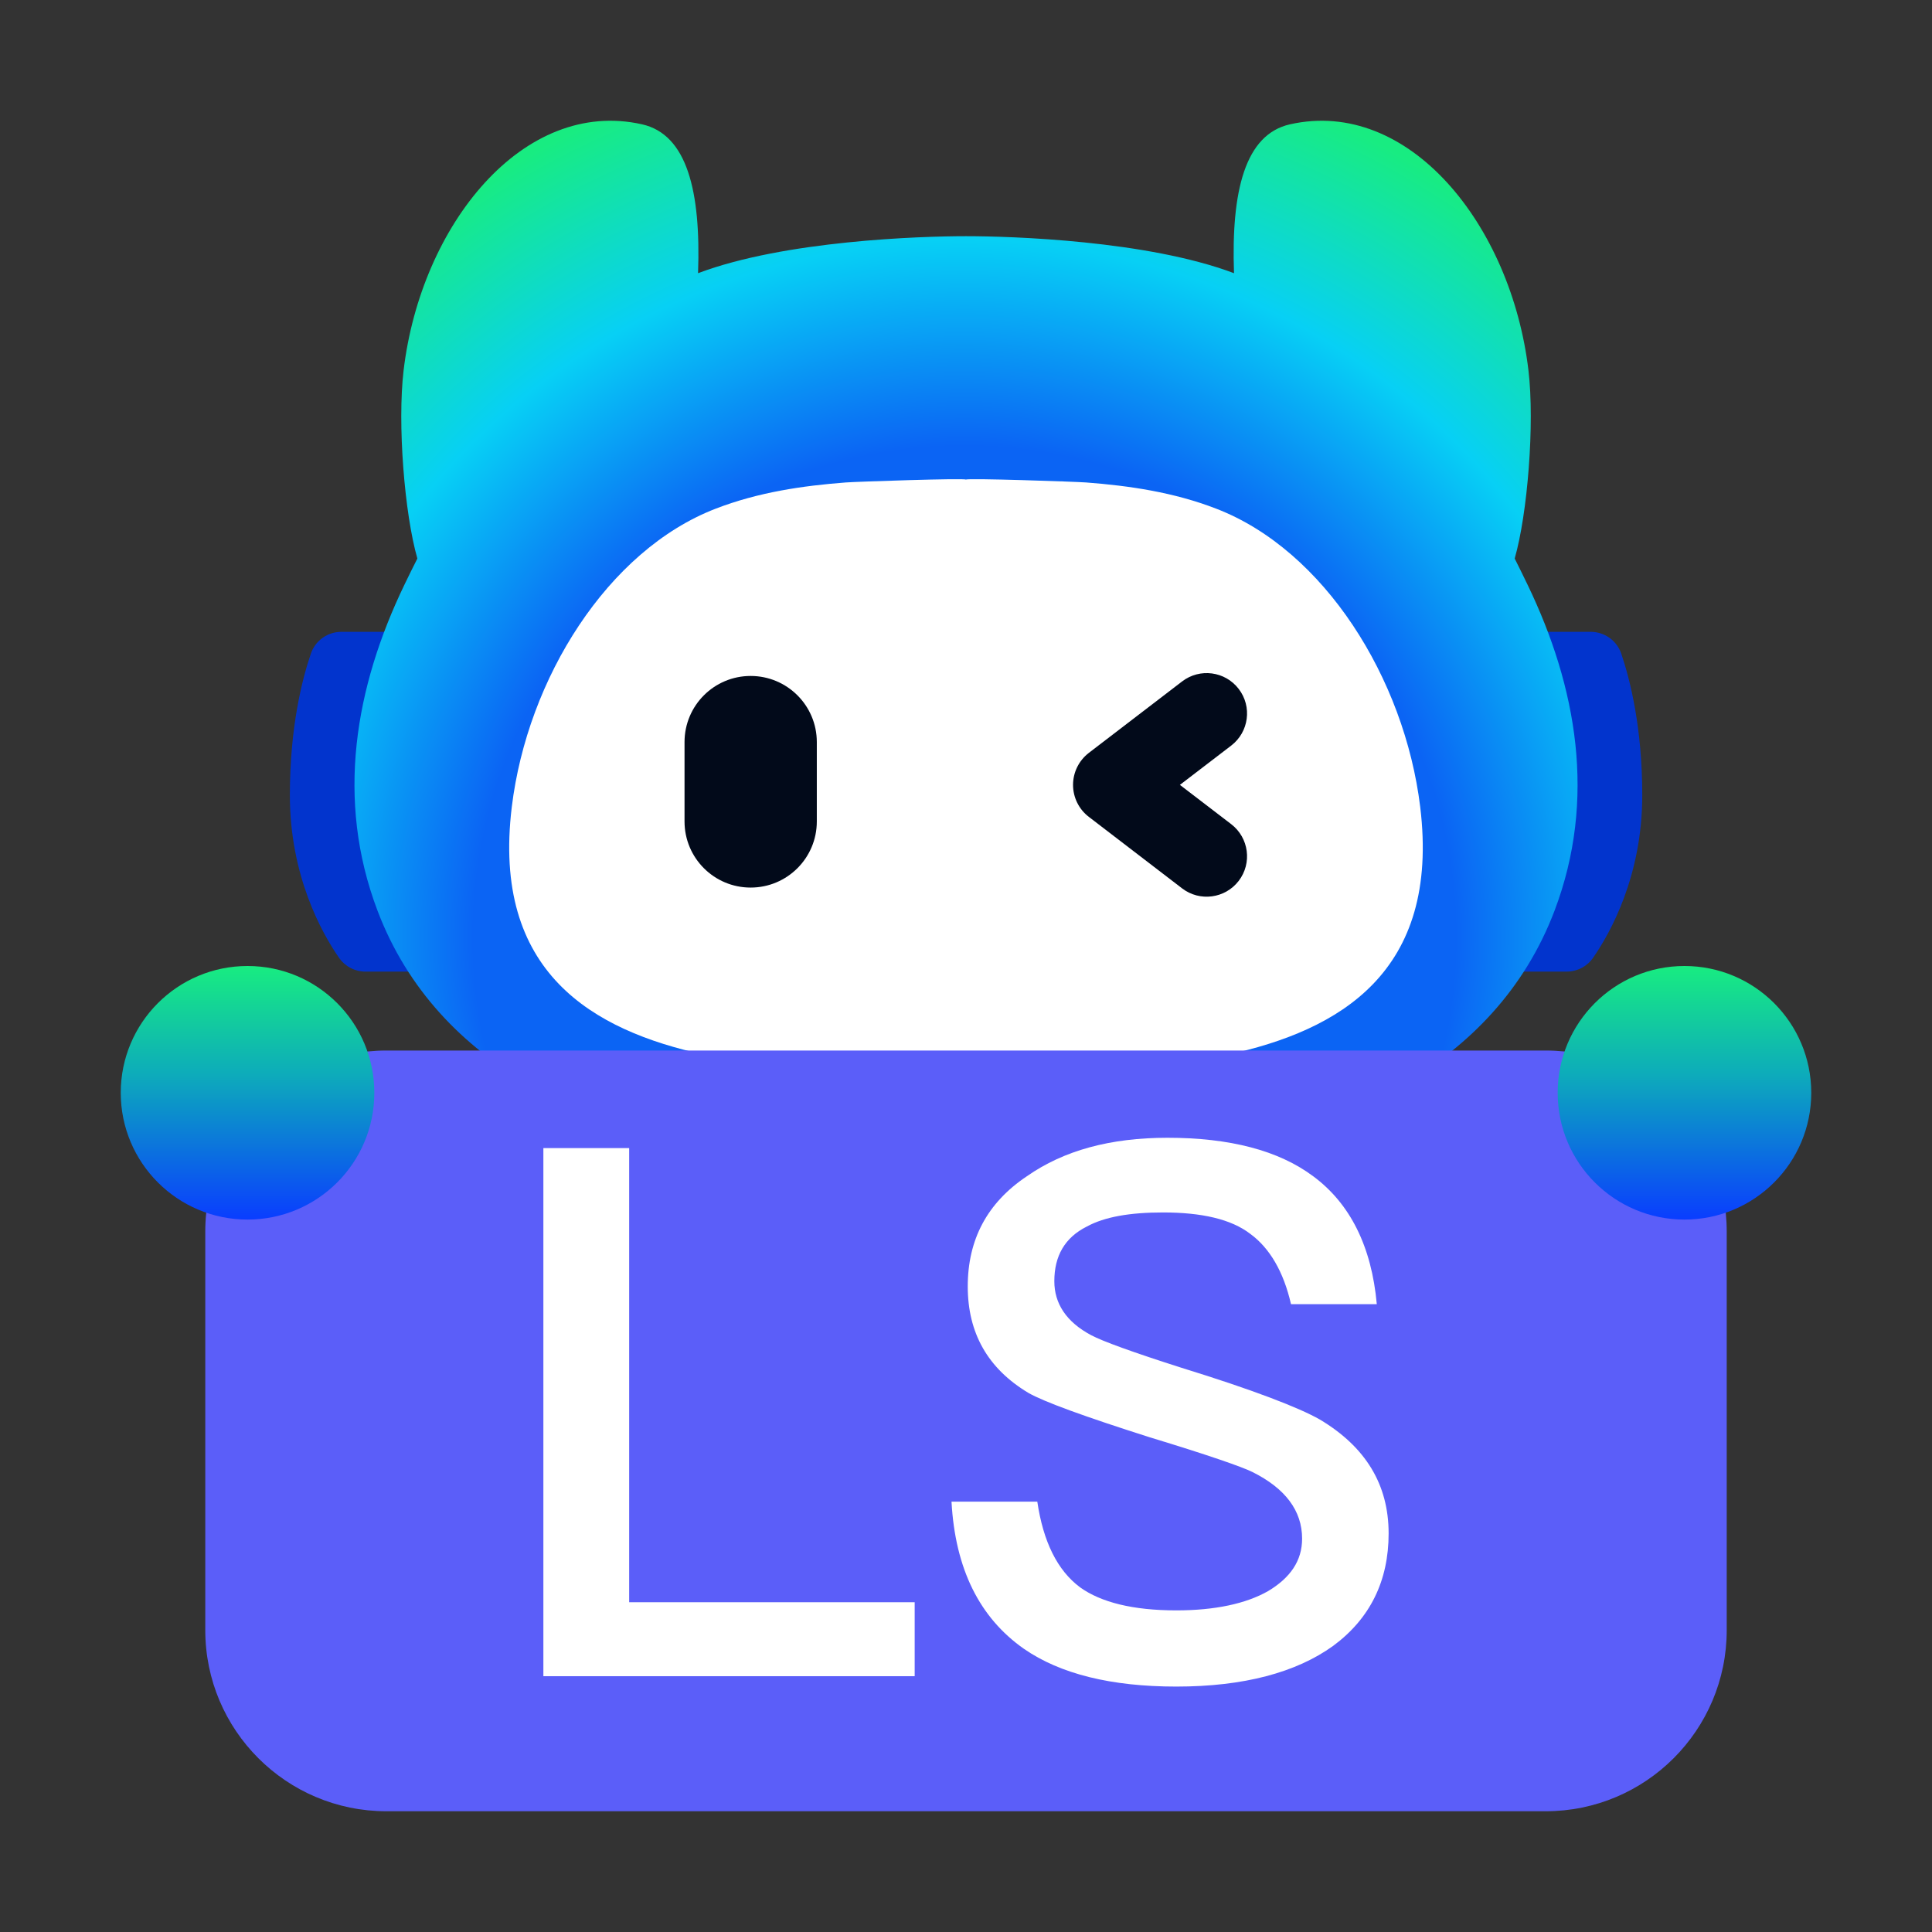
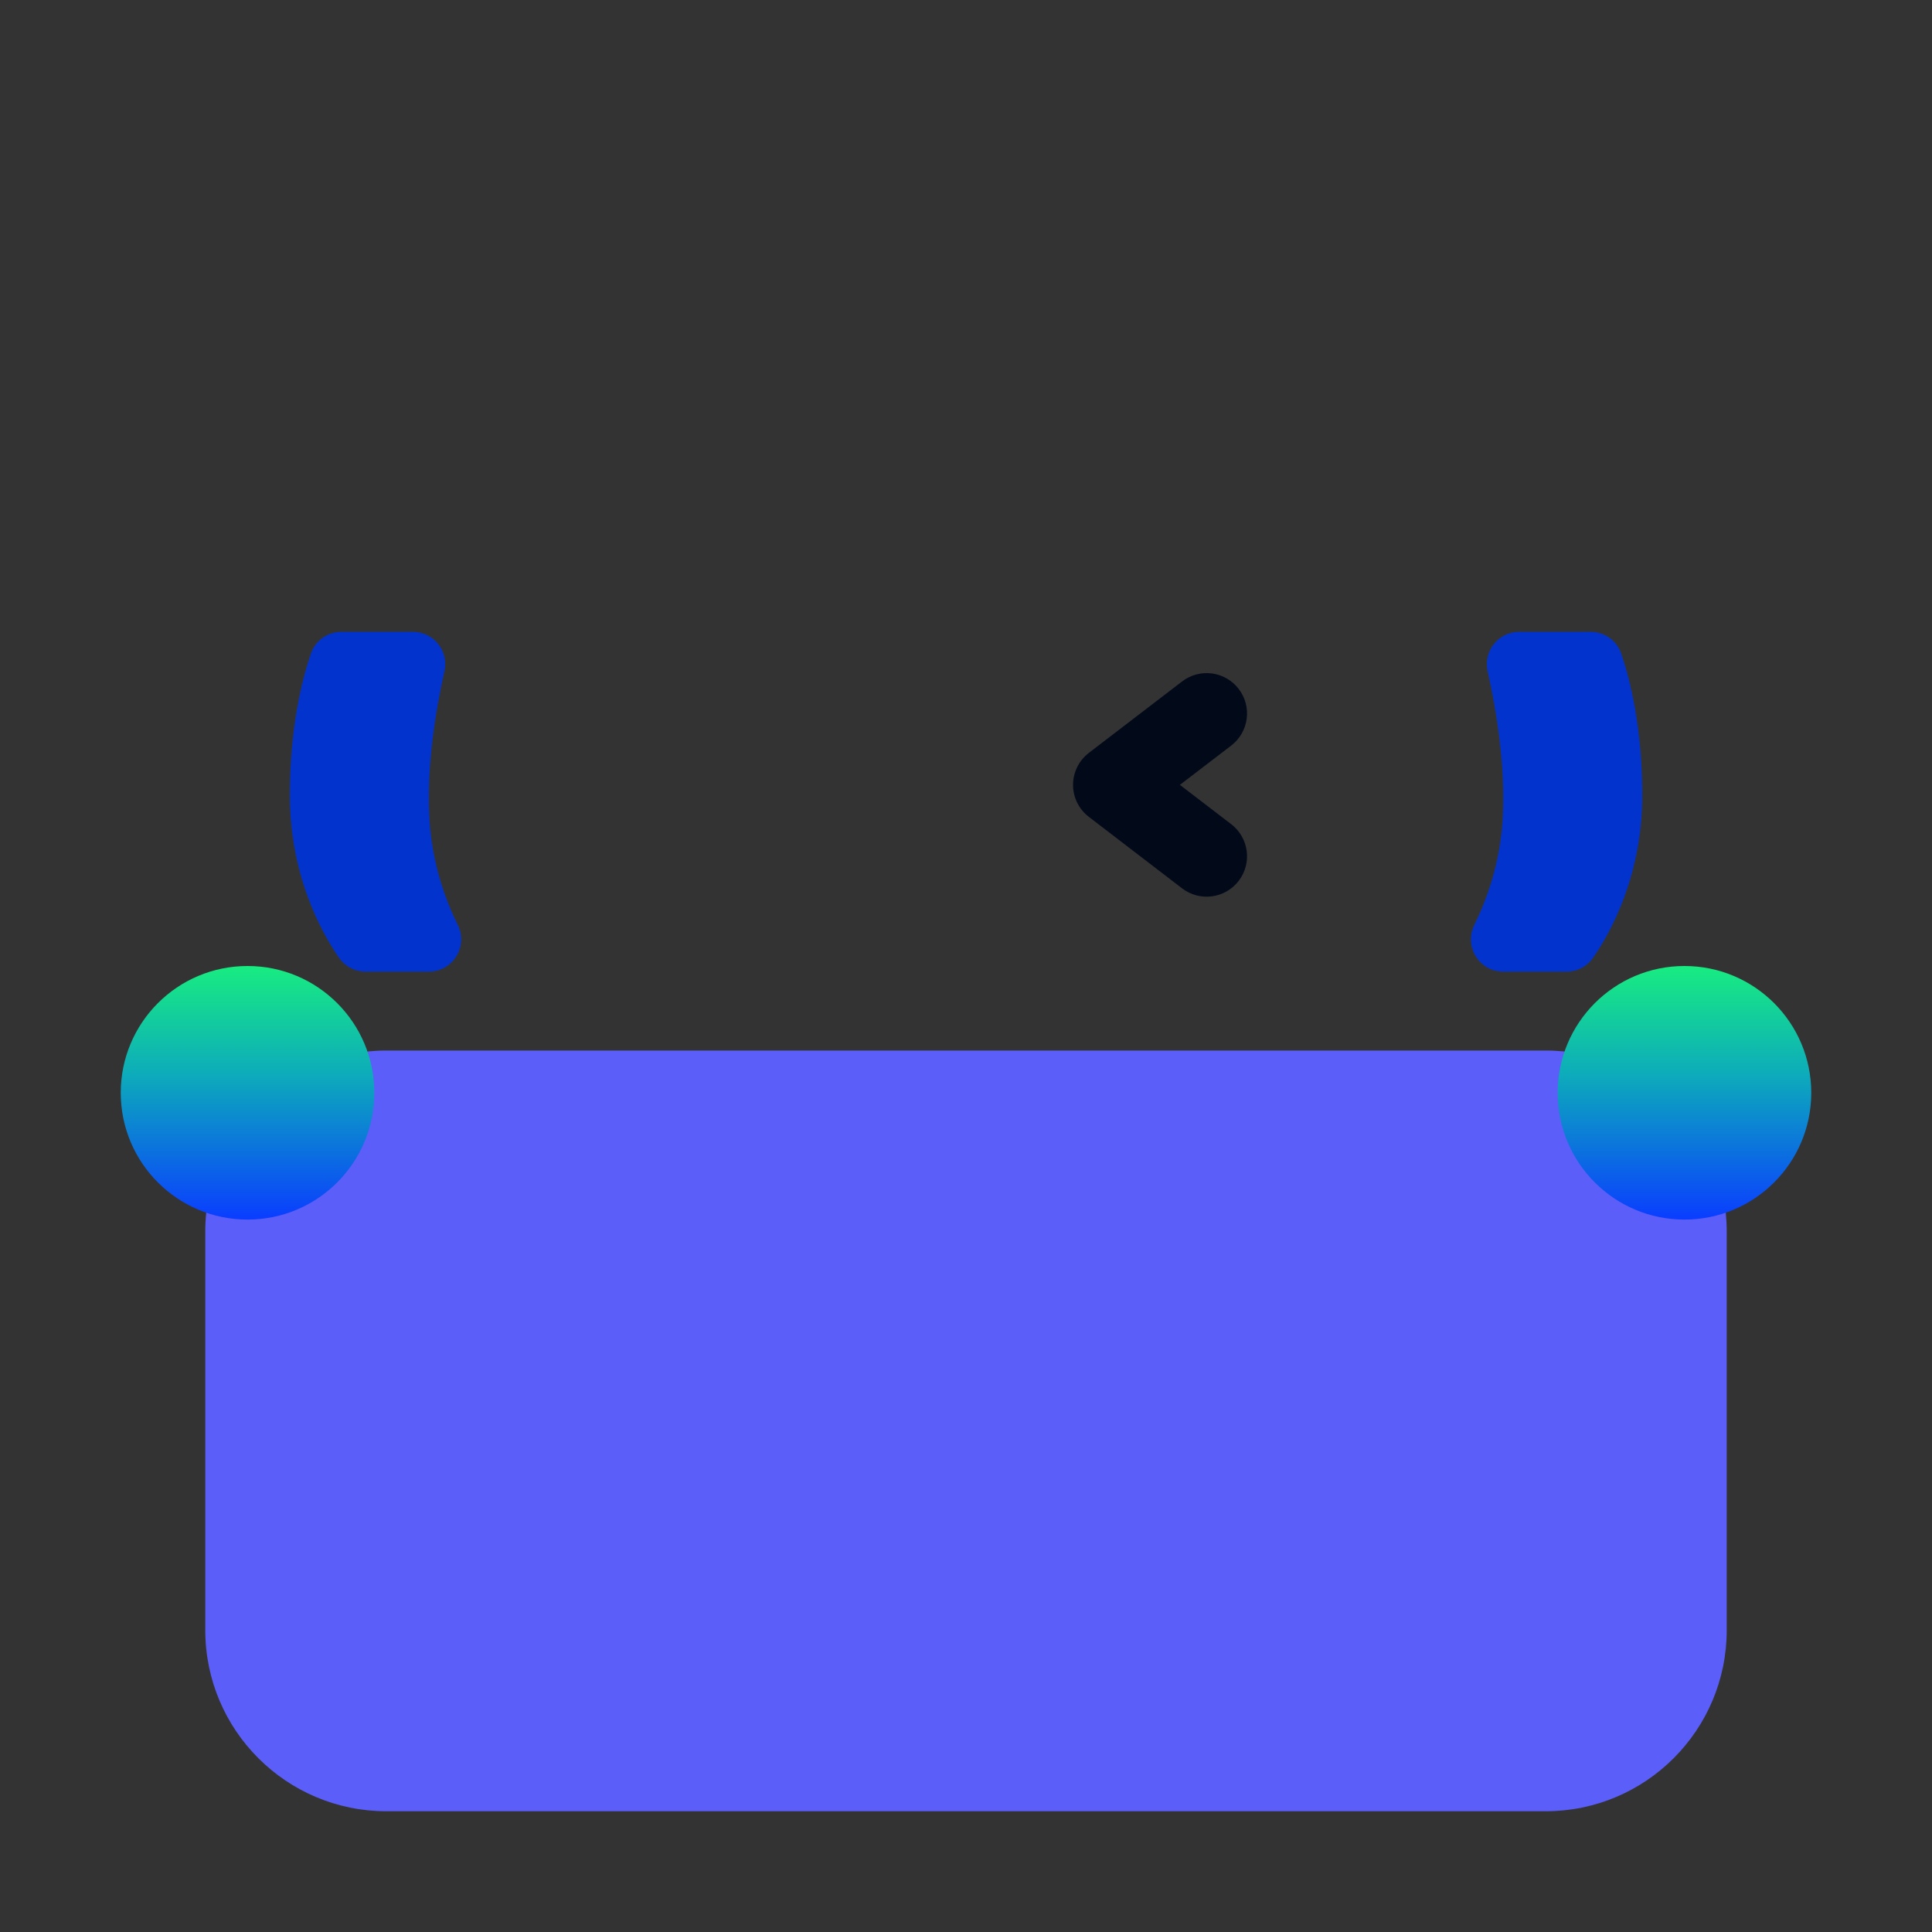
<svg xmlns="http://www.w3.org/2000/svg" width="32" height="32" viewBox="0 0 32 32" fill="none">
  <rect x="0" y="0" width="32" height="32" fill="#333333" stroke="none" />
  <path d="M5.149 10.826C5.223 10.609 5.426 10.465 5.656 10.465H6.839C7.183 10.465 7.437 10.783 7.361 11.119C7.221 11.741 7.054 12.715 7.117 13.621C7.165 14.312 7.373 14.895 7.583 15.321C7.758 15.678 7.501 16.093 7.103 16.093H6.054C5.878 16.093 5.714 16.007 5.614 15.862C5.329 15.451 4.801 14.507 4.801 13.171C4.801 12.049 5.003 11.253 5.149 10.826Z" fill="#0234CD" />
  <path d="M24.64 11.119C24.565 10.783 24.819 10.465 25.163 10.465H26.346C26.575 10.465 26.779 10.609 26.853 10.826C26.998 11.253 27.201 12.049 27.201 13.171C27.201 14.507 26.673 15.451 26.388 15.862C26.288 16.007 26.124 16.093 25.947 16.093H24.898C24.501 16.093 24.244 15.678 24.419 15.321C24.628 14.895 24.837 14.312 24.885 13.621C24.947 12.715 24.78 11.741 24.64 11.119Z" fill="#0234CD" />
-   <path d="M25.301 9.684C25.229 9.534 25.158 9.391 25.088 9.251C25.301 8.51 25.421 7.019 25.316 6.134C25.029 3.721 23.331 1.618 21.367 2.059C20.62 2.226 20.391 3.168 20.439 4.525C19.003 3.983 16.748 3.912 16 3.912C15.253 3.912 12.998 3.983 11.562 4.525C11.61 3.168 11.381 2.227 10.634 2.059C8.67 1.618 6.972 3.721 6.685 6.134C6.58 7.019 6.7 8.51 6.913 9.251C6.842 9.391 6.771 9.534 6.699 9.684C5.883 11.376 5.552 13.24 6.254 15.087C7.249 17.705 9.911 18.809 12.419 19.084C12.746 19.12 14.63 19.199 16 19.199C17.371 19.199 19.255 19.12 19.581 19.084C22.09 18.809 24.751 17.705 25.747 15.087C26.449 13.24 26.117 11.376 25.301 9.684Z" fill="url(#paint0_radial_3178_31658)" />
-   <path d="M23.523 13.364C23.857 16.107 22.183 17.068 20.327 17.47C19.038 17.749 16.691 17.734 16 17.734C15.309 17.734 12.961 17.749 11.672 17.47C9.817 17.068 8.142 16.107 8.477 13.364C8.736 11.238 10.065 9.116 11.852 8.426C12.56 8.152 13.299 8.045 14.01 7.991C14.177 7.978 15.999 7.916 15.999 7.944C15.999 7.916 17.822 7.978 17.989 7.991C18.701 8.045 19.439 8.152 20.146 8.426C21.935 9.116 23.263 11.238 23.523 13.364Z" fill="white" />
  <path fill-rule="evenodd" clip-rule="evenodd" d="M20.517 11.411C20.742 11.704 20.686 12.124 20.393 12.349L19.543 13L20.393 13.651C20.686 13.876 20.742 14.296 20.517 14.59C20.292 14.883 19.872 14.939 19.579 14.714L18.036 13.531C17.87 13.405 17.773 13.208 17.773 13C17.773 12.792 17.87 12.596 18.036 12.469L19.579 11.287C19.872 11.062 20.292 11.117 20.517 11.411Z" fill="#020A1A" />
-   <path d="M12.433 14.701C11.828 14.701 11.338 14.211 11.338 13.606V12.291C11.338 11.686 11.828 11.196 12.433 11.196C13.038 11.196 13.529 11.686 13.529 12.291V13.606C13.529 14.211 13.038 14.701 12.433 14.701Z" fill="#020A1A" />
  <path d="M3.4 20.4C3.4 18.743 4.744 17.4 6.4 17.4H25.6C27.257 17.4 28.6 18.743 28.6 20.4V27C28.6 28.657 27.257 30 25.6 30H6.4C4.744 30 3.4 28.657 3.4 27V20.4Z" fill="#5B5EF9" />
-   <path d="M19.337 18.845C20.366 18.845 21.175 19.053 21.75 19.482C22.363 19.935 22.718 20.646 22.804 21.601H21.383C21.26 21.062 21.028 20.67 20.709 20.437C20.391 20.192 19.901 20.082 19.264 20.082C18.712 20.082 18.296 20.155 18.002 20.315C17.634 20.499 17.463 20.805 17.463 21.221C17.463 21.589 17.659 21.895 18.075 22.116C18.259 22.214 18.761 22.397 19.57 22.655C20.758 23.022 21.518 23.316 21.861 23.512C22.62 23.965 23 24.59 23 25.399C23 26.183 22.694 26.808 22.081 27.261C21.469 27.702 20.599 27.935 19.484 27.935C18.406 27.935 17.561 27.726 16.96 27.31C16.225 26.795 15.821 25.987 15.76 24.872H17.181C17.279 25.534 17.512 26.011 17.892 26.293C18.235 26.538 18.761 26.673 19.484 26.673C20.121 26.673 20.636 26.563 21.003 26.354C21.371 26.134 21.567 25.852 21.567 25.485C21.567 25.019 21.285 24.651 20.746 24.382C20.574 24.296 20.011 24.1 19.043 23.806C17.965 23.463 17.291 23.218 17.034 23.071C16.36 22.667 16.029 22.079 16.029 21.307C16.029 20.535 16.348 19.923 17.009 19.482C17.622 19.053 18.394 18.845 19.337 18.845Z" fill="white" />
-   <path d="M9 19.016H10.421V26.538H15.15V27.763H9V19.016Z" fill="white" />
  <path d="M30 18.1C30 19.26 29.06 20.2 27.9 20.2C26.74 20.2 25.8 19.26 25.8 18.1C25.8 16.94 26.74 16 27.9 16C29.06 16 30 16.94 30 18.1Z" fill="url(#paint1_linear_3178_31658)" />
  <path d="M6.2 18.1C6.2 19.26 5.26 20.2 4.1 20.2C2.94 20.2 2 19.26 2 18.1C2 16.94 2.94 16 4.1 16C5.26 16 6.2 16.94 6.2 18.1Z" fill="url(#paint2_linear_3178_31658)" />
  <defs>
    <radialGradient id="paint0_radial_3178_31658" cx="0" cy="0" r="1" gradientUnits="userSpaceOnUse" gradientTransform="translate(15.974 15.542) scale(15.884 15.884)">
      <stop offset="0.514" stop-color="#0B64F4" />
      <stop offset="0.73" stop-color="#07D0F5" />
      <stop offset="0.938" stop-color="#18EC81" />
    </radialGradient>
    <linearGradient id="paint1_linear_3178_31658" x1="2" y1="16" x2="2" y2="20.2" gradientUnits="userSpaceOnUse">
      <stop stop-color="#18EC81" />
      <stop offset="0.424" stop-color="#0DACBA" />
      <stop offset="1" stop-color="#0A3DFF" />
    </linearGradient>
    <linearGradient id="paint2_linear_3178_31658" x1="2" y1="16" x2="2" y2="20.2" gradientUnits="userSpaceOnUse">
      <stop stop-color="#18EC81" />
      <stop offset="0.424" stop-color="#0DACBA" />
      <stop offset="1" stop-color="#0A3DFF" />
    </linearGradient>
  </defs>
</svg>